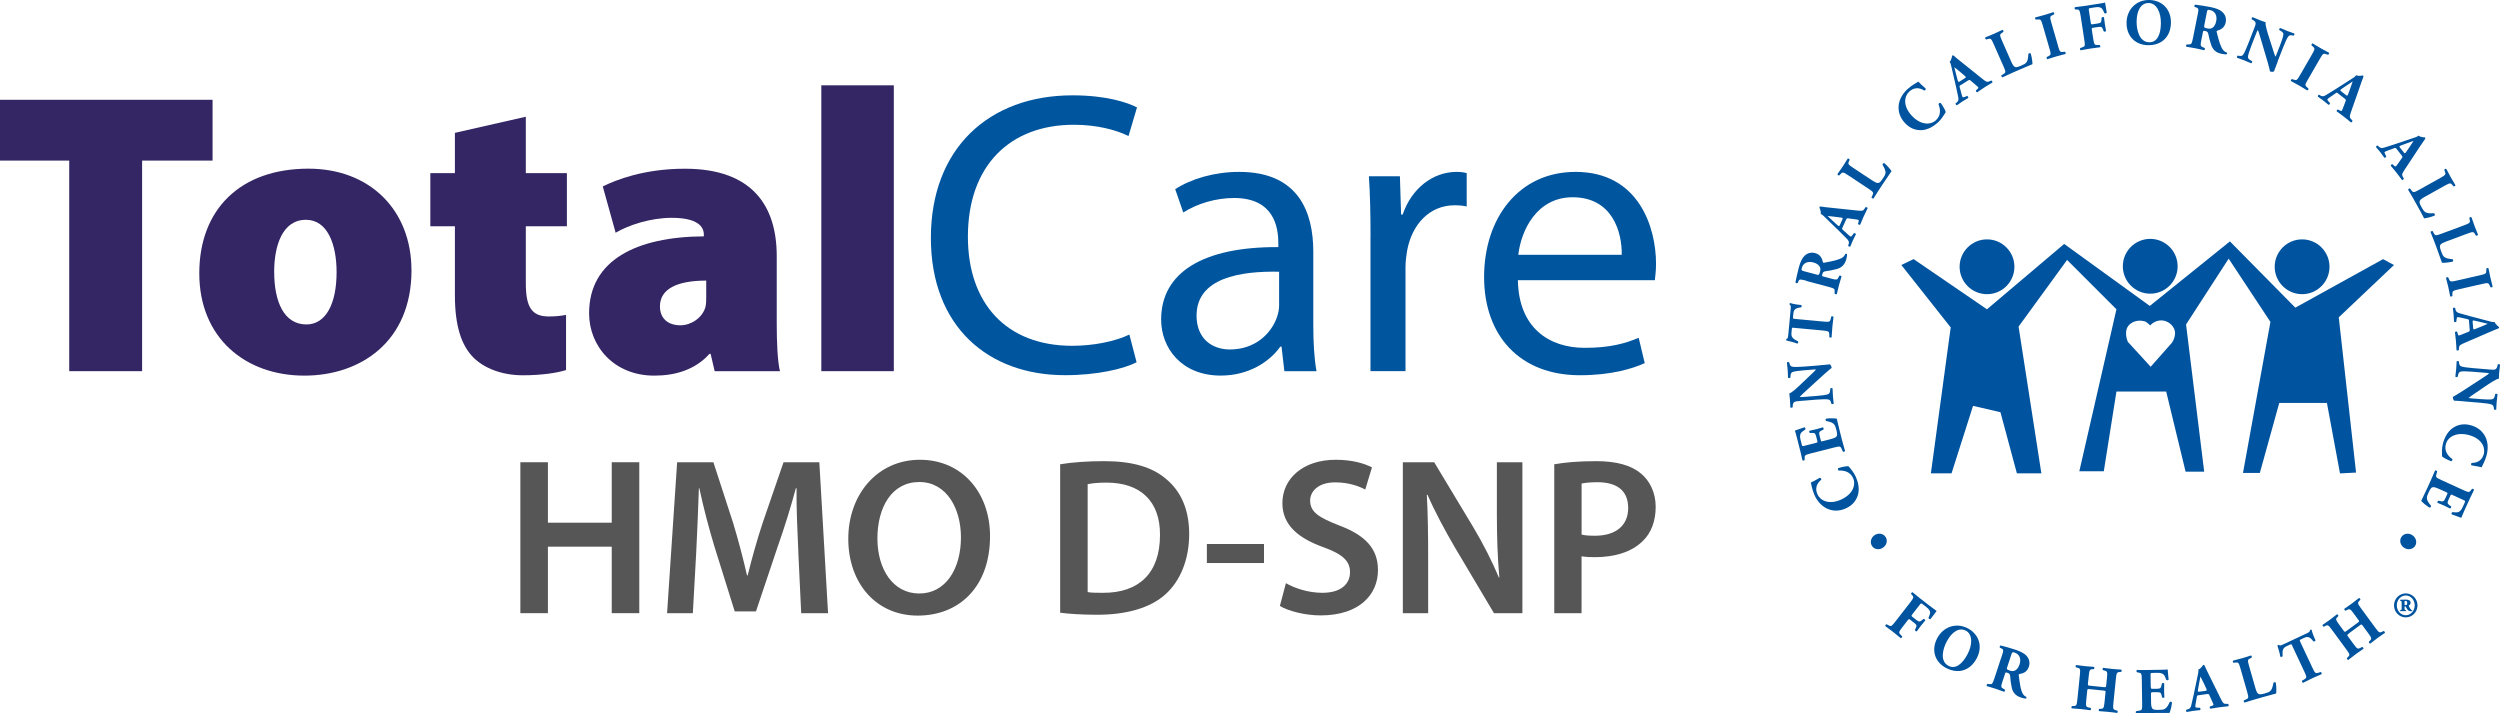
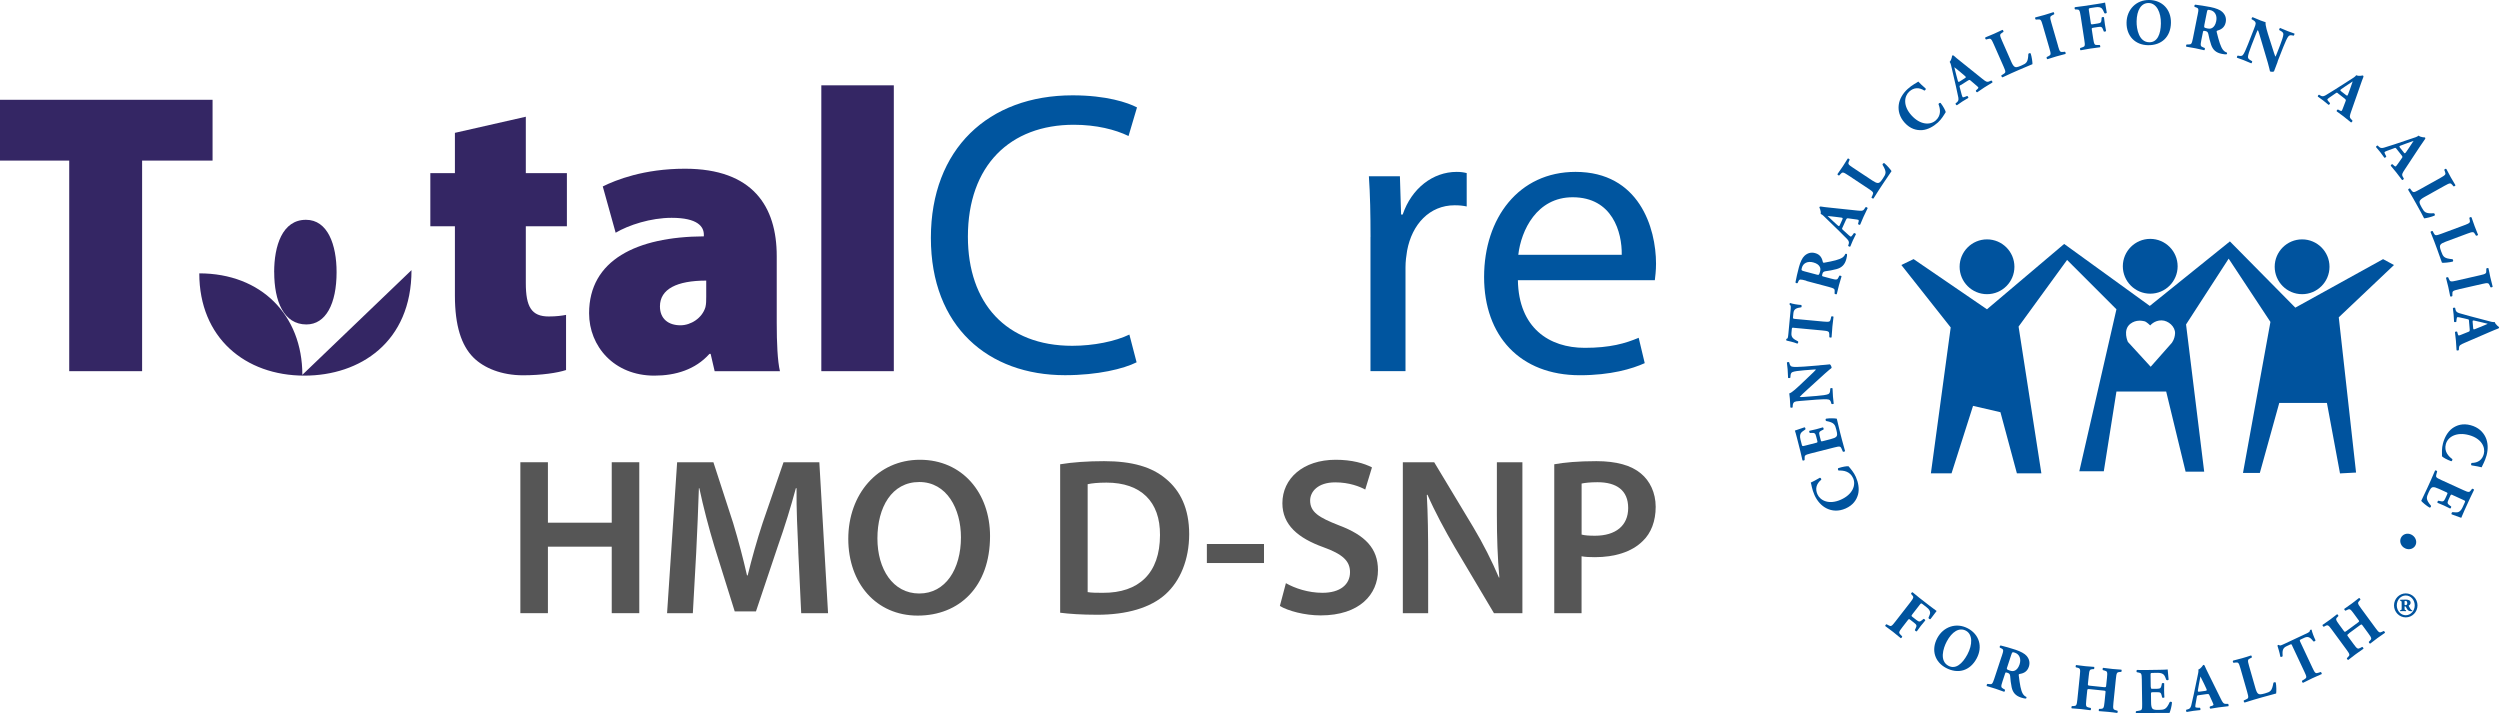
<svg xmlns="http://www.w3.org/2000/svg" id="Layer_1" width="504.55" height="143.98" viewBox="0 0 504.55 143.98">
  <defs>
    <style> .cls-1 { fill: #00539e; } .cls-2 { fill: #565656; } .cls-3 { fill: #342664; } .cls-4 { fill: #00559f; } </style>
  </defs>
  <g>
    <g>
-       <path class="cls-1" d="M378.31,108.02c.76-.53,1.74-.37,2.22.32.48.68.28,1.65-.48,2.17-.77.54-1.75.4-2.22-.29-.48-.68-.29-1.66.48-2.2Z" />
      <path class="cls-1" d="M365.46,97.39c.22-.1,1.17-.56,1.82-.97.17-.02.35.27.28.4-.98.81-1.26,1.81-.77,2.93.57,1.28,2.32,2.16,4.72,1.1,2.4-1.06,3.1-2.95,2.49-4.34-.62-1.4-1.95-1.59-2.91-1.54-.14-.05-.22-.34-.11-.48.93-.31,1.74-.43,2.09-.39.46.54,1.08,1.25,1.48,2.15.5,1.13.73,2.41.45,3.51-.3,1.13-1.02,2.2-2.51,2.86-1.47.65-2.77.5-3.81,0-1.07-.51-1.96-1.53-2.49-2.73-.52-1.18-.61-2.16-.74-2.52Z" />
      <path class="cls-1" d="M366.46,89.39c.36-.09.38-.11.3-.44l-.22-.85c-.16-.64-.29-.76-.93-.73l-.33.02c-.12-.06-.2-.37-.1-.45.42-.08.88-.18,1.36-.31.49-.12.94-.25,1.34-.38.13.03.22.34.13.45l-.3.14c-.58.28-.65.45-.48,1.09l.22.85c.08.33.1.34.48.24l1.52-.39c.59-.15.98-.3,1.16-.51.19-.22.23-.48,0-1.37-.27-1.07-.42-1.47-2.03-1.78-.17-.06-.19-.38-.05-.47.68-.12,1.79-.09,2.17,0,.14.66.43,1.84.68,2.84l.41,1.59c.15.59.32,1.18.58,2.1-.05.12-.36.2-.45.11l-.24-.55c-.23-.53-.33-.58-1.5-.28l-4.77,1.21c-1.16.3-1.22.39-1.2.97v.32c-.03.13-.33.19-.44.09-.12-.58-.26-1.19-.41-1.77l-.66-2.6c-.2-.78-.39-1.48-.46-1.63.2-.06,1.1-.38,1.94-.66.15.01.25.29.17.44-.41.25-.75.52-.89.72-.18.29-.24.7-.09,1.3l.25.98c.1.4.13.4.6.28l2.24-.57Z" />
      <path class="cls-1" d="M367.19,73.72c.85-.07,1.68-.13,2.11-.19.16.08.34.42.36.72,0,.01-.64.48-1.35,1.14l-3.53,3.21c-.87.81-1.39,1.27-1.57,1.51.14.05.36.03.85,0l2.55-.2c1.06-.08,2.05-.21,2.39-.38.27-.13.34-.43.36-.76l.02-.36c.1-.11.38-.11.46-.04.03.68.05,1.19.09,1.69.04.47.09.93.15,1.41-.07.08-.35.13-.46.04l-.06-.21c-.09-.33-.2-.58-.49-.66-.37-.11-1.35-.07-2.42.01l-3.34.27c-.72.06-.93.09-1.11.18-.22.12-.36.31-.39.75l-.02.36c-.1.1-.41.11-.46-.01-.02-.59-.06-1.23-.1-1.74-.03-.43-.08-.79-.12-1.06.58-.17,1.51-1.07,2.83-2.32l1.22-1.16c.64-.61,1.07-1.01,1.35-1.33-.14-.04-.36-.02-.59,0l-1.81.14c-1.06.08-2.04.21-2.39.38-.27.13-.34.42-.36.77l-.03.34c-.1.11-.37.11-.46.04-.03-.68-.05-1.18-.09-1.69-.04-.47-.09-.92-.15-1.41.07-.08.35-.13.46-.04l.06.22c.08.32.2.56.49.65.37.11,1.35.08,2.42,0l3.14-.25Z" />
      <path class="cls-1" d="M362.03,66.15c-.31-.03-.38-.04-.41.27l-.07.78c-.09.92.41,1.23,1.34,1.7.06.16.02.4-.16.45-.88-.35-1.69-.49-2.19-.62-.03-.05-.05-.12-.05-.18,0-.06.02-.13.07-.17.23-.04.28-.08.37-1.03l.44-4.69c.08-.83.08-1.02-.18-1.16-.02-.05-.03-.09-.02-.17,0-.08.07-.16.11-.18.43.17,1.49.36,2.24.4.11.07.11.42,0,.47-.86.14-1.49.25-1.58,1.2l-.07.76c-.03.3,0,.34.35.38l5.79.54c1.22.11,1.33.05,1.46-.51l.11-.5c.09-.08.39-.05.46.04-.1.82-.17,1.44-.23,2.01-.06.6-.1,1.26-.16,2.14-.09.09-.39.06-.46-.04v-.57c-.03-.57-.14-.66-1.36-.77l-5.79-.54Z" />
      <path class="cls-1" d="M364.57,56.66c-1.27-.34-1.42-.35-1.63.14l-.14.32c-.1.1-.42.02-.44-.14.18-.93.39-1.9.7-3.06.28-1.04.68-1.89,1.1-2.27.62-.59,1.36-.79,2.17-.57,1.13.3,1.42,1.16,1.56,1.8.03.14.11.16.26.14,1.92-.35,3.01-.6,3.69-1.04.35-.25.51-.54.58-.72.09-.09.28-.04.34.04.04.22-.04.62-.14,1-.3,1.12-.91,1.72-1.97,2.01-.78.21-1.48.33-2.23.43-.38.06-.54.22-.62.53-.11.43-.1.46.16.53l1.57.42c1.17.31,1.28.26,1.53-.26l.15-.31c.09-.07.39.01.45.12-.2.64-.36,1.2-.52,1.79-.16.61-.29,1.15-.44,1.8-.1.08-.41,0-.45-.12l.02-.35c.04-.58-.02-.67-1.2-.99l-4.51-1.2ZM366.64,55.42c.45.12.49.09.69-.63.12-.44.07-.73-.11-1.02-.16-.27-.51-.61-1.26-.81-1.15-.31-2.06.14-2.31,1.1-.13.5-.1.54.51.7l2.49.66Z" />
      <path class="cls-1" d="M371.86,45.9c-.13.28-.13.32.07.49l1.19,1.08c.21.18.3.23.39.28.07.03.21-.08.42-.38l.22-.32c.12-.03.4.07.41.22-.21.39-.4.81-.63,1.28-.18.39-.26.67-.5,1.2-.13.09-.38-.03-.44-.16l.11-.33c.09-.29.1-.57-.28-.98-.39-.41-.87-.89-1.59-1.6l-2.45-2.38c-.64-.61-.97-1-1.33-1.12.12-.61-.28-1.31-.27-1.33.07-.15.16-.19.36-.16.39.07.9.13,1.88.23l5.41.57c.83.08,1.15.11,1.42-.29l.27-.4c.09-.04.39.07.41.21-.27.54-.57,1.16-.84,1.76-.26.58-.45,1.03-.67,1.57-.13.09-.39,0-.43-.17l.11-.4c.07-.29,0-.37-.06-.4-.08-.04-.41-.09-.91-.15l-1.17-.16c-.22-.03-.28.05-.47.45l-.62,1.37ZM371.82,44.3c.12-.26.11-.34-.24-.39l-1.11-.14c-.59-.07-1.33-.16-1.63-.17.23.22.78.74,1.25,1.17l.77.7c.28.25.34.21.47-.08l.49-1.08Z" />
      <path class="cls-1" d="M377.85,36.42c.52.34.9.53,1.16.51.28-.01.49-.15,1-.92.64-.96.8-1.28-.07-2.74-.05-.16.15-.37.33-.36.54.43,1.28,1.29,1.48,1.63-.39.54-1.07,1.55-1.64,2.42l-.93,1.41c-.32.49-.66,1.02-1.07,1.69-.13.05-.4-.09-.41-.22l.21-.44c.25-.52.2-.64-.82-1.32l-4.09-2.71c-1.02-.68-1.16-.68-1.54-.25l-.25.28c-.14.06-.39-.1-.37-.27.38-.54.74-1.06,1.08-1.56.34-.51.67-1.04,1-1.58.12-.04.37.13.38.25l-.14.3c-.24.53-.19.65.83,1.32l3.85,2.55Z" />
      <path class="cls-1" d="M387.15,16.46c.16.18.9.93,1.5,1.42.07.15-.15.42-.29.39-1.08-.68-2.12-.62-3.03.21-1.04.94-1.31,2.88.46,4.82,1.77,1.94,3.79,2,4.91.98,1.13-1.03.88-2.35.53-3.25,0-.15.25-.32.42-.26.59.78.96,1.51,1.04,1.85-.37.61-.84,1.42-1.57,2.09-.92.83-2.05,1.46-3.19,1.55-1.16.08-2.41-.26-3.51-1.47-1.08-1.19-1.36-2.47-1.22-3.61.14-1.18.83-2.34,1.8-3.22.95-.87,1.86-1.26,2.16-1.5Z" />
      <path class="cls-1" d="M395.72,17.15c-.26.16-.28.2-.21.45l.41,1.55c.08.26.13.36.18.45.04.07.22.04.56-.09l.35-.15c.11.04.3.28.23.4-.39.22-.77.46-1.22.74-.36.23-.58.42-1.07.74-.16,0-.3-.23-.28-.37l.27-.22c.23-.2.39-.42.29-.97-.1-.56-.25-1.22-.47-2.2l-.77-3.33c-.2-.86-.27-1.36-.51-1.66.43-.45.48-1.25.5-1.26.14-.09.24-.08.39.06.29.27.68.59,1.46,1.21l4.25,3.41c.65.52.91.71,1.35.53l.45-.19c.1.01.29.27.24.39-.52.31-1.11.67-1.66,1.02-.53.34-.94.62-1.41.96-.16,0-.33-.21-.27-.37l.3-.27c.22-.2.21-.31.17-.37-.05-.08-.3-.29-.69-.62l-.9-.77c-.17-.14-.27-.11-.64.13l-1.27.81ZM396.55,15.78c.24-.16.28-.22,0-.46l-.85-.72c-.46-.38-1.03-.86-1.28-1.03.08.31.25,1.04.42,1.66l.27,1c.1.36.17.36.44.19l1-.64Z" />
      <path class="cls-1" d="M405.89,12.41c.25.57.47.93.7,1.06.24.14.49.14,1.34-.23,1.05-.46,1.36-.64,1.43-2.34.04-.16.33-.23.47-.12.22.65.38,1.78.36,2.17-.62.25-1.74.72-2.69,1.14l-1.55.68c-.53.24-1.11.5-1.81.84-.14-.03-.28-.29-.22-.41l.41-.25c.49-.3.52-.43.02-1.55l-1.98-4.49c-.49-1.12-.61-1.2-1.16-1.04l-.36.1c-.15-.02-.27-.3-.16-.43.61-.24,1.2-.48,1.75-.73s1.13-.51,1.7-.79c.12.03.25.31.19.42l-.28.18c-.48.31-.51.44-.02,1.56l1.86,4.22Z" />
      <path class="cls-1" d="M415.35,9.28c.34,1.19.44,1.26,1.03,1.2l.36-.04c.12.05.19.34.12.45-.66.16-1.26.32-1.83.49-.58.17-1.19.36-1.83.57-.12-.05-.2-.34-.13-.44l.32-.16c.53-.26.58-.37.23-1.56l-1.35-4.66c-.34-1.19-.44-1.26-1.03-1.2l-.36.03c-.12-.05-.2-.34-.13-.44.66-.16,1.27-.33,1.86-.5.57-.17,1.17-.35,1.82-.57.12.05.2.34.13.44l-.32.16c-.53.26-.58.37-.23,1.56l1.35,4.66Z" />
      <path class="cls-1" d="M421.95,4.56c.05.35.07.39.41.34l.96-.15c.66-.1.79-.22.81-.87l.02-.32c.07-.13.38-.17.48-.06.04.42.1.9.18,1.4.07.48.16.96.24,1.35-.06.13-.37.19-.47.09l-.11-.3c-.22-.61-.37-.69-1.04-.59l-.96.15c-.34.05-.34.09-.29.44l.27,1.76c.19,1.21.28,1.3.85,1.29h.47c.1.06.15.36.07.45-.78.09-1.39.18-1.99.27-.58.09-1.2.2-1.94.34-.11-.06-.16-.36-.07-.46l.4-.13c.55-.18.61-.28.42-1.49l-.74-4.84c-.19-1.21-.28-1.32-.85-1.32h-.26c-.12-.06-.17-.39-.04-.46.54-.06,1.17-.14,1.77-.23l2.63-.4c.8-.12,1.51-.25,1.68-.3.03.22.18,1.16.34,2.03-.03.15-.3.21-.47.12-.22-.51-.37-.81-.52-.96-.25-.24-.65-.34-1.29-.24l-.98.15c-.41.06-.41.09-.33.6l.36,2.36Z" />
      <path class="cls-1" d="M438.14,4.6c-.05,2.87-1.92,4.57-4.64,4.52-2.54-.04-4.36-1.81-4.32-4.57.04-2.61,1.95-4.6,4.59-4.55,2.63.04,4.41,1.92,4.37,4.6ZM433.66.61c-1.56-.03-2.41,1.48-2.45,3.68-.03,1.61.48,4.2,2.54,4.24,1.66.03,2.33-1.65,2.36-3.79.04-2.25-.88-4.1-2.45-4.13Z" />
      <path class="cls-1" d="M443.5,3.13c.26-1.29.26-1.44-.25-1.62l-.33-.12c-.11-.09-.05-.41.12-.45.94.12,1.92.26,3.1.49,1.06.21,1.93.56,2.34.95.63.58.88,1.3.71,2.13-.23,1.15-1.07,1.49-1.7,1.68-.14.04-.15.12-.12.27.47,1.89.79,2.96,1.28,3.61.27.33.58.48.76.53.1.09.06.28-.02.35-.22.05-.62,0-1-.08-1.14-.23-1.78-.79-2.14-1.83-.26-.76-.42-1.45-.57-2.19-.08-.38-.26-.52-.57-.58-.43-.09-.46-.06-.51.19l-.32,1.59c-.24,1.19-.18,1.29.36,1.51l.32.13c.07.08.01.39-.09.45-.65-.16-1.22-.28-1.82-.4-.62-.12-1.17-.22-1.82-.32-.08-.1-.02-.41.09-.45h.35c.58,0,.67-.07.91-1.26l.91-4.57ZM444.88,5.11c-.09.45-.06.5.67.64.45.09.73.02,1.01-.18.25-.18.57-.54.72-1.31.23-1.16-.28-2.04-1.25-2.23-.51-.1-.54-.07-.66.55l-.5,2.52Z" />
      <path class="cls-1" d="M459.69,12.42c-.31.8-.61,1.57-.75,1.98-.14.12-.52.12-.81.01-.01,0-.15-.78-.43-1.71l-1.35-4.57c-.34-1.14-.53-1.81-.67-2.07-.11.1-.19.31-.37.76l-.93,2.38c-.39.99-.7,1.93-.7,2.31,0,.3.24.49.53.66l.31.18c.06.13-.07.38-.17.43-.63-.27-1.09-.47-1.56-.65-.43-.17-.88-.33-1.33-.48-.04-.1.04-.37.17-.43l.21.04c.34.06.61.07.81-.15.26-.28.65-1.19,1.04-2.18l1.22-3.12c.26-.68.33-.88.33-1.07-.01-.25-.12-.46-.51-.68l-.31-.18c-.04-.13.08-.42.22-.41.54.24,1.13.48,1.61.67.4.16.75.28,1,.35-.1.6.3,1.83.85,3.56l.51,1.6c.27.84.44,1.4.6,1.79.09-.1.18-.31.26-.53l.66-1.69c.39-.99.7-1.93.7-2.32,0-.3-.23-.49-.53-.66l-.3-.17c-.06-.13.07-.38.17-.43.63.27,1.08.47,1.56.65.43.17.86.32,1.33.48.04.1-.04.37-.17.43l-.23-.05c-.33-.07-.59-.06-.79.16-.26.28-.67,1.18-1.06,2.18l-1.15,2.93Z" />
-       <path class="cls-1" d="M465.77,16.06c-.62,1.07-.6,1.19-.15,1.57l.27.23c.05.12-.11.38-.24.39-.58-.36-1.11-.68-1.62-.98-.53-.3-1.08-.61-1.69-.92-.05-.12.1-.38.23-.4l.34.12c.56.2.67.16,1.29-.92l2.42-4.2c.62-1.07.6-1.19.15-1.57l-.27-.23c-.05-.12.1-.38.23-.4.58.36,1.12.69,1.65.99.52.3,1.07.6,1.68.92.05.12-.1.38-.23.4l-.34-.12c-.56-.2-.67-.16-1.29.92l-2.42,4.2Z" />
      <path class="cls-1" d="M471.89,18.86c-.24-.19-.28-.2-.49-.05l-1.32.91c-.22.16-.3.24-.36.32-.05.06.03.23.27.49l.26.28c0,.12-.16.37-.3.35-.33-.29-.69-.57-1.11-.9-.34-.26-.59-.41-1.05-.76-.06-.15.12-.36.25-.39l.29.18c.26.15.53.23,1.01-.05.49-.29,1.07-.64,1.92-1.18l2.88-1.84c.74-.48,1.19-.71,1.39-1.04.57.26,1.33.03,1.35.05.13.1.15.2.07.39-.15.36-.33.84-.65,1.78l-1.8,5.14c-.27.79-.37,1.1-.05,1.45l.33.36c.02.1-.15.36-.29.36-.46-.39-1-.82-1.52-1.22-.5-.39-.9-.68-1.37-1.01-.06-.15.09-.38.26-.38l.36.2c.26.14.36.09.41.03.06-.07.18-.38.36-.86l.42-1.11c.08-.21.01-.29-.33-.56l-1.19-.92ZM473.46,19.18c.23.18.3.19.43-.15l.39-1.05c.21-.56.46-1.26.54-1.55-.26.18-.9.59-1.42.95l-.85.59c-.31.21-.28.28-.03.48l.94.73Z" />
      <path class="cls-1" d="M483.68,30.06c-.19-.24-.22-.26-.47-.16l-1.51.56c-.26.1-.35.16-.43.22-.06.05-.02.23.15.55l.18.34c-.03.12-.25.32-.38.27-.25-.36-.54-.72-.85-1.15-.27-.34-.48-.54-.84-1-.03-.16.2-.32.34-.32l.24.24c.22.21.46.35,1,.2.55-.16,1.19-.36,2.15-.68l3.24-1.09c.83-.28,1.33-.4,1.61-.67.49.39,1.29.35,1.3.37.1.13.1.23-.03.39-.24.32-.53.74-1.07,1.56l-3,4.55c-.46.7-.62.97-.4,1.39l.24.43c0,.1-.24.32-.37.27-.36-.49-.77-1.04-1.18-1.55-.39-.5-.71-.88-1.09-1.32-.02-.16.18-.35.35-.31l.3.28c.22.2.32.18.39.13.07-.06.27-.32.56-.74l.68-.97c.13-.18.08-.28-.19-.62l-.93-1.18ZM485.12,30.76c.18.23.25.25.46-.04l.63-.92c.34-.49.75-1.11.9-1.37-.3.11-1.02.35-1.61.58l-.97.36c-.35.13-.34.2-.15.45l.74.93Z" />
      <path class="cls-1" d="M489.36,39.73c-.54.3-.88.55-.99.8-.12.25-.1.5.36,1.31.56,1,.77,1.29,2.47,1.2.16.02.26.3.17.46-.63.28-1.73.55-2.13.57-.3-.6-.88-1.66-1.39-2.57l-.83-1.48c-.28-.51-.6-1.05-1.01-1.72.01-.14.27-.31.38-.26l.29.39c.35.46.48.47,1.55-.13l4.28-2.39c1.07-.6,1.14-.72.93-1.26l-.13-.35c0-.15.27-.3.41-.2.3.59.6,1.14.89,1.67.3.53.62,1.07.95,1.61-.02.13-.28.28-.4.23l-.21-.26c-.36-.45-.49-.47-1.56.13l-4.03,2.25Z" />
      <path class="cls-1" d="M493.63,48.76c-.58.22-.96.41-1.1.64-.15.23-.17.48.15,1.35.4,1.08.56,1.4,2.26,1.56.16.05.21.34.09.48-.66.18-1.8.28-2.19.24-.21-.64-.62-1.78-.98-2.75l-.59-1.59c-.2-.54-.44-1.13-.74-1.86.03-.13.31-.26.42-.2l.23.43c.27.51.4.54,1.55.11l4.6-1.71c1.15-.43,1.23-.54,1.11-1.1l-.08-.36c.03-.15.31-.25.44-.14.21.62.42,1.22.63,1.79s.45,1.16.69,1.74c-.04.12-.32.23-.43.16l-.17-.29c-.29-.5-.41-.54-1.56-.11l-4.32,1.61Z" />
      <path class="cls-1" d="M496.2,58.4c-1.21.27-1.28.37-1.26.96v.36c-.04.12-.34.17-.44.09-.13-.67-.25-1.28-.38-1.86-.14-.59-.29-1.21-.47-1.87.05-.12.35-.18.45-.1l.14.33c.23.54.34.6,1.55.32l4.73-1.08c1.21-.27,1.28-.37,1.26-.96v-.36c.04-.12.34-.18.44-.1.13.67.25,1.29.39,1.88.13.58.28,1.19.46,1.85-.05.12-.35.18-.45.1l-.14-.33c-.23-.54-.34-.6-1.55-.32l-4.73,1.08Z" />
      <path class="cls-1" d="M498.3,64.81c-.03-.3-.04-.34-.3-.39l-1.57-.36c-.27-.05-.38-.06-.48-.05-.08,0-.14.18-.18.54l-.03.38c-.08.08-.38.13-.46.01-.01-.44-.05-.9-.09-1.43-.04-.43-.1-.72-.15-1.29.07-.15.34-.16.46-.08l.07.34c.07.3.19.54.72.71.54.17,1.2.35,2.17.61l3.31.87c.85.22,1.33.39,1.71.32.2.59.88,1,.88,1.03.01.16-.04.24-.24.31-.37.13-.84.33-1.75.72l-5,2.16c-.76.33-1.06.47-1.09.95l-.04.49c-.06.08-.37.13-.46.03-.03-.61-.07-1.29-.13-1.94-.06-.63-.11-1.12-.19-1.7.07-.15.34-.19.46-.06l.1.4c.08.29.17.33.25.32.09,0,.4-.12.87-.32l1.1-.44c.2-.08.22-.18.18-.63l-.13-1.5ZM499.13,66.19c.03.29.07.35.4.22l1.04-.42c.55-.22,1.24-.51,1.5-.65-.31-.07-1.04-.26-1.66-.4l-1.01-.23c-.36-.08-.4-.02-.37.3l.1,1.18Z" />
-       <path class="cls-1" d="M497.41,81.01c-.85-.07-1.68-.14-2.12-.15-.15-.1-.26-.47-.24-.77,0-.01.71-.37,1.52-.9l4-2.6c.99-.65,1.58-1.02,1.8-1.23-.13-.07-.35-.09-.84-.13l-2.55-.21c-1.06-.09-2.05-.12-2.42-.01-.29.09-.4.37-.48.7l-.08.35c-.11.09-.39.04-.46-.04.08-.68.14-1.18.18-1.69.04-.47.06-.93.08-1.41.09-.07.36-.07.46.04l.02.22c.04.35.11.6.38.73.34.17,1.32.29,2.39.38l3.34.28c.72.06.93.06,1.13,0,.23-.08.4-.24.51-.68l.08-.35c.11-.08.43-.04.45.09-.08.59-.14,1.22-.19,1.74-.04.43-.05.8-.05,1.06-.6.08-1.67.81-3.17,1.83l-1.39.95c-.73.5-1.22.82-1.55,1.09.13.06.35.08.59.1l1.81.15c1.06.09,2.05.12,2.42.01.29-.09.4-.36.48-.7l.08-.34c.11-.09.39-.04.46.04-.08.68-.14,1.17-.18,1.69-.04.47-.06.92-.08,1.41-.08.07-.36.07-.46-.04l-.02-.23c-.03-.33-.11-.58-.38-.72-.34-.17-1.32-.3-2.39-.39l-3.14-.26Z" />
      <path class="cls-1" d="M500.82,94.31c-.23-.06-1.26-.3-2.02-.39-.14-.09-.1-.43.04-.49,1.27-.01,2.12-.62,2.44-1.8.36-1.35-.45-3.13-2.99-3.82-2.53-.68-4.27.35-4.67,1.82-.4,1.48.53,2.46,1.3,3.02.08.13-.04.41-.21.44-.92-.34-1.63-.75-1.87-1-.01-.71-.06-1.65.2-2.6.32-1.2.94-2.34,1.85-3.02.94-.69,2.17-1.08,3.75-.65,1.55.42,2.48,1.35,2.98,2.39.52,1.07.56,2.42.22,3.69-.34,1.25-.88,2.07-1.01,2.43Z" />
      <path class="cls-1" d="M495.02,99.92c-.34-.15-.36-.15-.51.16l-.36.79c-.27.6-.25.77.27,1.15l.27.19c.06.12-.07.41-.21.42-.37-.2-.8-.41-1.25-.61s-.89-.39-1.29-.54c-.08-.11.04-.4.18-.43l.33.08c.63.15.79.05,1.06-.54l.36-.79c.14-.31.13-.33-.22-.49l-1.43-.65c-.55-.25-.96-.38-1.22-.34-.28.05-.48.23-.86,1.07-.46,1-.6,1.41.47,2.66.09.15-.09.42-.26.4-.6-.33-1.45-1.05-1.7-1.36.3-.6.82-1.7,1.25-2.64l.68-1.5c.25-.55.5-1.12.87-2,.12-.06.4.07.42.19l-.16.58c-.15.56-.11.66.99,1.16l4.47,2.04c1.09.5,1.19.46,1.54,0l.19-.26c.12-.07.39.07.41.21-.27.53-.54,1.09-.79,1.64l-1.12,2.44c-.34.74-.62,1.4-.67,1.56-.2-.08-1.1-.39-1.93-.7-.11-.11-.01-.38.15-.45.48.06.91.07,1.15,0,.33-.12.63-.39.89-.96l.42-.92c.17-.38.15-.39-.29-.59l-2.1-.96Z" />
      <path class="cls-1" d="M485.14,110.52c-.75-.53-.94-1.51-.46-2.19.48-.68,1.45-.83,2.21-.3.77.54.97,1.5.5,2.19-.48.68-1.46.84-2.24.3Z" />
    </g>
    <g>
      <path class="cls-1" d="M385.95,123.99c-.22.28-.23.32.04.53l.77.6c.53.41.7.42,1.19,0l.24-.21c.14-.04.38.17.37.31-.28.32-.59.69-.9,1.09-.3.39-.59.78-.81,1.11-.13.05-.39-.14-.39-.28l.14-.29c.29-.58.24-.75-.29-1.16l-.77-.6c-.27-.21-.3-.19-.52.09l-1.09,1.41c-.75.97-.76,1.1-.36,1.51l.33.34c.02.12-.16.36-.28.36-.6-.5-1.08-.89-1.56-1.27-.46-.36-.97-.73-1.58-1.18-.03-.13.15-.36.28-.36l.37.2c.51.28.62.25,1.37-.72l3.01-3.87c.75-.97.76-1.11.37-1.53l-.18-.19c-.04-.13.16-.39.3-.35.41.35.9.75,1.38,1.13l2.1,1.63c.64.5,1.22.93,1.37,1.02-.14.18-.72.93-1.24,1.64-.13.08-.36-.08-.41-.25.22-.51.34-.82.34-1.04,0-.35-.2-.71-.71-1.1l-.78-.61c-.33-.26-.35-.24-.66.17l-1.46,1.88Z" />
      <path class="cls-1" d="M398.93,132.88c-1.35,2.54-3.79,3.19-6.19,1.92-2.24-1.19-3.05-3.59-1.76-6.02,1.23-2.3,3.82-3.2,6.16-1.97,2.32,1.23,3.05,3.71,1.79,6.07ZM396.76,127.29c-1.37-.73-2.82.22-3.86,2.16-.76,1.42-1.49,3.95.33,4.92,1.46.78,2.82-.41,3.83-2.29,1.06-1.99,1.08-4.05-.3-4.79Z" />
      <path class="cls-1" d="M403.97,132.5c.41-1.25.43-1.4-.05-1.64l-.31-.16c-.1-.1,0-.42.17-.43.92.23,1.87.49,3.02.87,1.02.34,1.84.79,2.21,1.23.56.65.71,1.4.45,2.2-.37,1.11-1.24,1.35-1.89,1.46-.14.02-.17.1-.15.26.24,1.94.42,3.04.83,3.74.23.37.51.54.69.61.09.1.03.29-.06.34-.22.02-.61-.08-.99-.2-1.11-.36-1.67-1.01-1.9-2.08-.17-.79-.24-1.49-.3-2.25-.03-.38-.19-.55-.49-.65-.42-.14-.45-.12-.53.13l-.51,1.54c-.38,1.15-.34,1.26.17,1.54l.3.17c.06.09-.04.39-.14.44-.63-.23-1.18-.43-1.75-.62-.6-.2-1.13-.36-1.77-.54-.07-.11.03-.41.14-.44l.34.04c.57.08.67.01,1.05-1.14l1.46-4.43ZM405.09,134.63c-.14.44-.12.49.59.72.43.14.72.11,1.03-.05.27-.15.63-.47.88-1.21.37-1.13-.03-2.06-.96-2.37-.49-.16-.53-.13-.73.47l-.8,2.44Z" />
      <path class="cls-1" d="M421.81,139.09c-.52-.05-.53-.04-.57.33l-.19,1.89c-.12,1.22-.06,1.35.5,1.48l.4.09c.09.09.06.39-.05.46-.71-.1-1.34-.18-1.91-.23-.6-.06-1.23-.11-1.88-.15-.09-.09-.06-.39.05-.46h.31c.59-.03.66-.15.79-1.37l.5-4.88c.12-1.22.08-1.36-.5-1.5l-.3-.07c-.09-.09-.06-.39.05-.46.61.09,1.27.17,1.87.23.57.06,1.2.11,1.75.14.09.09.06.39-.05.46h-.27c-.55.04-.64.16-.76,1.38l-.16,1.52c-.04.38-.03.4.49.45l2.62.27c.53.05.53.04.57-.34l.16-1.52c.12-1.22.07-1.33-.5-1.48l-.33-.09c-.09-.09-.06-.39.05-.46.69.1,1.3.17,1.91.23.62.06,1.2.11,1.78.14.09.09.06.39-.05.46h-.26c-.59.05-.68.16-.8,1.38l-.5,4.88c-.12,1.22-.06,1.32.51,1.48l.3.08c.09.09.06.39-.05.46-.63-.09-1.24-.17-1.82-.22-.63-.06-1.25-.11-1.85-.15-.09-.09-.06-.39.05-.46h.28c.59-.03.66-.16.79-1.38l.19-1.89c.04-.37.04-.38-.49-.43l-2.62-.27Z" />
      <path class="cls-1" d="M434.09,138.62c0,.37.02.4.36.39h.87c.66-.02.81-.12.93-.75l.06-.33c.09-.11.4-.11.47,0-.02.42-.02.9-.02,1.4,0,.5.03.98.06,1.4-.06.12-.38.14-.47.02l-.07-.33c-.14-.63-.29-.73-.95-.72h-.87c-.34.02-.35.03-.35.43l.02,1.57c0,.61.07,1.03.22,1.25.17.23.41.34,1.33.32,1.1-.02,1.53-.06,2.2-1.56.1-.15.42-.1.47.06-.04.69-.33,1.76-.5,2.12-.67-.02-1.89-.01-2.92,0l-1.64.03c-.61,0-1.23.03-2.17.07-.1-.08-.11-.39,0-.46l.59-.1c.57-.1.64-.18.62-1.39l-.07-4.92c-.02-1.2-.1-1.28-.67-1.39l-.32-.06c-.12-.08-.11-.38.02-.46.59.02,1.21.02,1.82.01l2.68-.04c.81-.01,1.53-.04,1.69-.07.02.21.12,1.16.19,2.04-.05.15-.34.18-.47.06-.15-.46-.33-.85-.5-1.03-.24-.25-.63-.4-1.25-.39l-1.01.02c-.42,0-.42.03-.41.52l.03,2.31Z" />
      <path class="cls-1" d="M443.75,140.31c-.3.04-.34.06-.38.32l-.28,1.58c-.04.27-.04.38-.02.48.01.08.19.13.55.15h.38c.09.1.15.39.04.47-.44.03-.89.1-1.42.16-.43.06-.71.14-1.29.22-.15-.06-.17-.33-.1-.45l.33-.09c.29-.08.53-.22.67-.76.14-.55.29-1.21.5-2.2l.7-3.34c.17-.86.32-1.35.24-1.72.58-.23.96-.93.98-.93.16-.02.25.03.32.22.15.36.37.83.81,1.71l2.41,4.88c.37.75.53,1.03,1,1.05h.49c.08.07.15.38.05.47-.6.06-1.28.14-1.93.23-.63.09-1.11.17-1.69.27-.15-.06-.21-.33-.09-.45l.39-.12c.28-.09.32-.19.31-.27-.01-.09-.14-.39-.36-.86l-.49-1.08c-.09-.2-.19-.21-.63-.15l-1.49.21ZM445.09,139.42c.29-.04.35-.09.2-.41l-.47-1.01c-.25-.54-.58-1.21-.73-1.47-.06.31-.21,1.05-.32,1.68l-.18,1.02c-.06.37,0,.4.32.36l1.18-.16Z" />
      <path class="cls-1" d="M455.18,138.85c.17.6.34.99.55,1.14.22.17.47.21,1.36-.04,1.11-.32,1.43-.45,1.73-2.13.06-.15.36-.18.48-.06.13.68.14,1.81.07,2.2-.65.16-1.82.48-2.82.77l-1.63.47c-.56.16-1.16.35-1.91.59-.13-.04-.24-.33-.16-.43l.44-.2c.53-.23.57-.36.23-1.53l-1.35-4.72c-.34-1.18-.44-1.27-1.01-1.19l-.37.05c-.14-.04-.23-.33-.1-.45.64-.16,1.25-.32,1.83-.48.58-.17,1.19-.35,1.79-.56.12.05.2.34.13.44l-.3.14c-.52.25-.57.37-.23,1.55l1.27,4.44Z" />
      <path class="cls-1" d="M462.62,130.31c-.14-.29-.16-.35-.44-.22l-.71.33c-.84.39-.85.98-.79,2.01-.1.14-.33.21-.47.09-.15-.94-.44-1.7-.58-2.21.03-.06.08-.11.13-.13s.12-.04.18-.03c.15.18.21.21,1.08-.2l4.26-2c.76-.35.92-.45.91-.75.04-.04.06-.07.13-.11.07-.03.17-.02.21,0,.08.46.45,1.46.79,2.13,0,.13-.31.3-.41.24-.55-.67-.98-1.16-1.84-.75l-.69.32c-.27.13-.29.18-.15.49l2.47,5.26c.52,1.11.63,1.17,1.18,1l.49-.16c.11.03.24.31.2.42-.76.33-1.33.58-1.85.82-.55.26-1.14.55-1.93.95-.12-.03-.25-.3-.2-.42l.49-.3c.49-.3.51-.44-.02-1.55l-2.47-5.26Z" />
      <path class="cls-1" d="M474.08,127.84c-.42.31-.42.32-.2.62l1.12,1.53c.72.99.86,1.04,1.36.77l.36-.2c.13,0,.31.25.27.37-.6.41-1.11.77-1.57,1.11-.49.36-.99.74-1.5,1.15-.13,0-.31-.25-.27-.37l.22-.21c.42-.41.4-.55-.33-1.54l-2.9-3.95c-.72-.99-.85-1.06-1.37-.78l-.27.15c-.13,0-.31-.25-.27-.37.51-.35,1.05-.72,1.54-1.08.46-.34.96-.72,1.39-1.07.13,0,.31.25.27.37l-.19.19c-.39.38-.37.54.35,1.52l.9,1.23c.23.31.24.31.66,0l2.12-1.56c.43-.31.42-.33.19-.63l-.9-1.23c-.72-.99-.84-1.04-1.36-.77l-.31.16c-.13,0-.31-.25-.27-.37.58-.39,1.08-.75,1.57-1.11.5-.37.96-.72,1.41-1.09.13,0,.31.25.27.37l-.18.18c-.42.42-.41.56.32,1.55l2.9,3.95c.72.99.84,1.02,1.37.76l.28-.14c.13,0,.31.25.27.37-.53.35-1.03.71-1.5,1.05-.51.37-1,.75-1.48,1.13-.13,0-.31-.25-.27-.37l.2-.2c.42-.41.4-.55-.33-1.54l-1.12-1.53c-.22-.3-.23-.31-.65,0l-2.12,1.56Z" />
    </g>
    <path class="cls-1" d="M487.9,122.18c0,1.33-1.06,2.42-2.37,2.42s-2.37-1.09-2.37-2.42,1.06-2.42,2.37-2.42,2.37,1.09,2.37,2.42ZM483.72,122.18c0,1.11.83,1.99,1.81,1.99s1.81-.88,1.81-1.99-.81-2-1.81-2-1.81.88-1.81,2ZM484.7,121.63c0-.24-.05-.36-.22-.38h-.08c-.03-.07-.03-.19.03-.21.42-.02.76-.03,1.09-.03.43,0,.99.09.99.64,0,.28-.2.47-.36.54-.03.02-.03.05,0,.14.2.4.36.66.5.76.08.05.12.09.18.1.03,0,.03.12,0,.14-.1.02-.18.02-.28.02-.31,0-.55-.12-.73-.4l-.28-.48c-.03-.07-.1-.1-.17-.1s-.08.05-.08.09v.28c0,.28,0,.36.23.4l.07.02s.03.17,0,.19c-.2,0-.37-.02-.6-.02-.22,0-.4.02-.56.02-.07-.02-.07-.17-.03-.19l.08-.02c.22-.05.22-.1.22-.4v-1.09ZM485.3,121.99c0,.14.02.14.2.14.27,0,.33-.24.33-.38,0-.31-.13-.48-.32-.48-.2,0-.22.03-.22.16v.57Z" />
    <g>
      <path class="cls-1" d="M439.49,53.74c0,3.06-2.48,5.53-5.53,5.53s-5.53-2.48-5.53-5.53,2.48-5.53,5.53-5.53,5.53,2.48,5.53,5.53Z" />
      <path class="cls-1" d="M406.55,53.84c0,3.06-2.48,5.53-5.53,5.53s-5.53-2.48-5.53-5.53,2.48-5.53,5.53-5.53,5.53,2.48,5.53,5.53Z" />
      <path class="cls-1" d="M470.14,53.84c0,3.06-2.48,5.53-5.53,5.53s-5.53-2.48-5.53-5.53,2.48-5.53,5.53-5.53,5.53,2.48,5.53,5.53Z" />
      <path class="cls-1" d="M483.16,53.49l-2.21-1.19-17.71,9.79-13.2-13.37-16.17,13.02-17.28-12.51-15.58,13.19-14.81-10.13-2.47,1.19,9.96,12.6-4,29.45h4.17l4.34-13.62,5.53,1.28,3.32,12.34h4.94l-4.6-29.62,9.79-13.45,9.96,9.96-7.49,32.69h4.94l2.55-16.09h10.04l3.92,16.17h3.75l-3.66-29.71,8.6-13.28,8.43,12.77-5.54,30.48h3.4l3.92-14.13h9.62l2.64,14.22,3.24-.17-3.49-31.33,11.15-10.56ZM438.27,69.25l-4.22,4.77-4.6-5.02s-1.12-2.41.51-3.66c1.14-.87,2.38-.6,2.81-.51.42.08,1.19.85,1.19.85,0,0,.82-1.04,2.3-1.02,1.36.02,2.78,1.27,2.71,2.64-.06,1.19-.7,1.96-.7,1.96Z" />
    </g>
  </g>
  <g>
    <path class="cls-3" d="M13.98,32.41H0v-12.27h42.9v12.27h-14.22v42.5h-14.71v-42.5Z" />
-     <path class="cls-3" d="M83.05,54.52c0,14.54-10.4,21.29-21.62,21.29-11.94,0-21.21-7.64-21.21-20.64s8.37-21.13,22.02-21.13c12.51,0,20.8,8.45,20.8,20.48ZM55.34,54.92c0,5.93,1.95,10.56,6.5,10.56,3.9,0,6.09-4.14,6.09-10.56,0-5.53-1.79-10.56-6.18-10.56-4.79,0-6.42,5.28-6.42,10.56Z" />
+     <path class="cls-3" d="M83.05,54.52c0,14.54-10.4,21.29-21.62,21.29-11.94,0-21.21-7.64-21.21-20.64c12.51,0,20.8,8.45,20.8,20.48ZM55.34,54.92c0,5.93,1.95,10.56,6.5,10.56,3.9,0,6.09-4.14,6.09-10.56,0-5.53-1.79-10.56-6.18-10.56-4.79,0-6.42,5.28-6.42,10.56Z" />
    <path class="cls-3" d="M106.12,23.56v11.38h8.29v10.73h-8.29v11.46c0,4.79,1.14,6.74,4.63,6.74,1.54,0,2.68-.16,3.49-.32v11.13c-1.71.57-4.96,1.06-8.69,1.06-4.31,0-7.88-1.46-10-3.58-2.44-2.44-3.74-6.42-3.74-12.51v-13.98h-4.96v-10.73h4.96v-8.13l14.3-3.25Z" />
    <path class="cls-3" d="M144.23,74.91l-.81-3.49h-.24c-2.84,3.17-6.83,4.39-11.13,4.39-8.13,0-13.16-5.93-13.16-12.59,0-10.73,9.59-15.44,23.16-15.52v-.33c0-1.62-1.22-3.41-6.5-3.41-4.23,0-8.69,1.46-11.3,3.01l-2.6-9.34c2.6-1.3,8.29-3.58,16.58-3.58,13.73,0,18.53,7.64,18.53,17.63v13.49c0,3.98.16,7.72.65,9.75h-13.16ZM142.53,56.63c-5.93,0-9.34,1.71-9.34,5.2,0,2.52,1.71,3.82,4.14,3.82,2.11,0,4.39-1.46,5.04-3.66.16-.65.16-1.38.16-2.11v-3.25Z" />
    <path class="cls-3" d="M165.76,17.22h14.63v57.69h-14.63V17.22Z" />
    <path class="cls-4" d="M229.39,73.12c-2.6,1.3-7.8,2.6-14.46,2.6-15.44,0-27.06-9.75-27.06-27.71s11.62-28.77,28.6-28.77c6.83,0,11.13,1.46,13,2.44l-1.71,5.77c-2.68-1.3-6.5-2.27-11.05-2.27-12.84,0-21.37,8.21-21.37,22.59,0,13.41,7.72,22.02,21.05,22.02,4.31,0,8.69-.89,11.54-2.27l1.46,5.61Z" />
-     <path class="cls-4" d="M259.21,74.91l-.57-4.96h-.24c-2.19,3.09-6.42,5.85-12.03,5.85-7.96,0-12.03-5.61-12.03-11.3,0-9.51,8.45-14.71,23.65-14.63v-.81c0-3.25-.89-9.1-8.94-9.1-3.66,0-7.48,1.14-10.24,2.93l-1.63-4.71c3.25-2.11,7.96-3.49,12.92-3.49,12.03,0,14.95,8.21,14.95,16.09v14.71c0,3.41.16,6.74.65,9.43h-6.5ZM258.15,54.84c-7.8-.16-16.66,1.22-16.66,8.86,0,4.63,3.09,6.83,6.74,6.83,5.12,0,8.37-3.25,9.51-6.58.24-.73.41-1.54.41-2.28v-6.83Z" />
    <path class="cls-4" d="M276.6,47.85c0-4.63-.08-8.61-.33-12.27h6.26l.24,7.72h.32c1.79-5.28,6.09-8.61,10.89-8.61.81,0,1.38.08,2.03.24v6.74c-.73-.16-1.46-.24-2.44-.24-5.04,0-8.61,3.82-9.59,9.18-.16.98-.32,2.11-.32,3.33v20.96h-7.07v-27.06Z" />
    <path class="cls-4" d="M306.34,56.55c.16,9.67,6.34,13.65,13.49,13.65,5.12,0,8.21-.89,10.89-2.03l1.22,5.12c-2.52,1.14-6.83,2.44-13.08,2.44-12.11,0-19.34-7.96-19.34-19.83s6.99-21.21,18.45-21.21c12.84,0,16.25,11.3,16.25,18.53,0,1.46-.16,2.6-.24,3.33h-27.63ZM327.3,51.43c.08-4.55-1.87-11.62-9.91-11.62-7.23,0-10.4,6.66-10.97,11.62h20.88Z" />
  </g>
  <g>
    <path class="cls-2" d="M110.58,93.29v12.2h12.88v-12.2h5.56v30.46h-5.56v-13.42h-12.88v13.42h-5.56v-30.46h5.56Z" />
    <path class="cls-2" d="M161.12,111.32c-.18-3.93-.41-8.68-.36-12.79h-.14c-.99,3.71-2.26,7.82-3.62,11.66l-4.43,13.2h-4.29l-4.07-13.02c-1.18-3.89-2.26-8.04-3.07-11.84h-.09c-.14,3.98-.32,8.81-.54,12.97l-.68,12.25h-5.2l2.03-30.46h7.32l3.98,12.25c1.08,3.57,2.03,7.19,2.8,10.58h.14c.81-3.3,1.85-7.05,3.03-10.62l4.2-12.2h7.23l1.76,30.46h-5.42l-.59-12.43Z" />
    <path class="cls-2" d="M199.81,108.2c0,10.21-6.19,16.04-14.6,16.04s-14.01-6.55-14.01-15.5,5.88-15.95,14.46-15.95,14.15,6.73,14.15,15.41ZM177.08,108.66c0,6.19,3.12,11.12,8.45,11.12s8.41-4.97,8.41-11.34c0-5.74-2.85-11.16-8.41-11.16s-8.45,5.11-8.45,11.39Z" />
    <path class="cls-2" d="M213.96,93.7c2.44-.41,5.56-.63,8.86-.63,5.7,0,9.63,1.18,12.43,3.52,2.94,2.4,4.75,6.01,4.75,11.21s-1.85,9.49-4.75,12.11c-3.03,2.76-7.86,4.16-13.79,4.16-3.25,0-5.69-.18-7.5-.41v-29.97ZM219.52,119.5c.77.14,1.94.14,3.07.14,7.23.04,11.52-3.93,11.52-11.66.05-6.73-3.84-10.58-10.8-10.58-1.76,0-3.03.14-3.8.32v21.78Z" />
    <path class="cls-2" d="M255.1,109.79v3.84h-11.53v-3.84h11.53Z" />
    <path class="cls-2" d="M259.53,117.7c1.81,1.04,4.52,1.94,7.37,1.94,3.57,0,5.56-1.67,5.56-4.16,0-2.3-1.54-3.66-5.42-5.06-5.02-1.81-8.23-4.47-8.23-8.86,0-4.97,4.16-8.77,10.76-8.77,3.3,0,5.74.72,7.32,1.54l-1.36,4.47c-1.09-.59-3.21-1.45-6.06-1.45-3.52,0-5.06,1.9-5.06,3.66,0,2.35,1.76,3.43,5.83,5.02,5.29,1.99,7.86,4.66,7.86,9.04,0,4.88-3.71,9.13-11.57,9.13-3.21,0-6.55-.9-8.23-1.9l1.22-4.61Z" />
    <path class="cls-2" d="M283.12,123.75v-30.46h6.33l7.86,13.06c2.03,3.39,3.8,6.91,5.2,10.21h.09c-.36-4.07-.5-8-.5-12.65v-10.62h5.15v30.46h-5.74l-7.95-13.38c-1.94-3.34-3.98-7.1-5.47-10.53l-.13.05c.22,3.93.27,7.95.27,12.97v10.89h-5.11Z" />
    <path class="cls-2" d="M313.68,93.7c1.99-.36,4.75-.63,8.5-.63,4.07,0,7.05.86,8.99,2.49,1.81,1.49,2.98,3.89,2.98,6.73s-.9,5.29-2.62,6.91c-2.21,2.21-5.7,3.25-9.63,3.25-1.04,0-1.99-.04-2.71-.18v11.48h-5.51v-30.06ZM319.2,107.89c.68.18,1.58.23,2.71.23,4.16,0,6.69-2.03,6.69-5.6s-2.35-5.2-6.19-5.2c-1.54,0-2.62.14-3.21.27v10.3Z" />
  </g>
</svg>